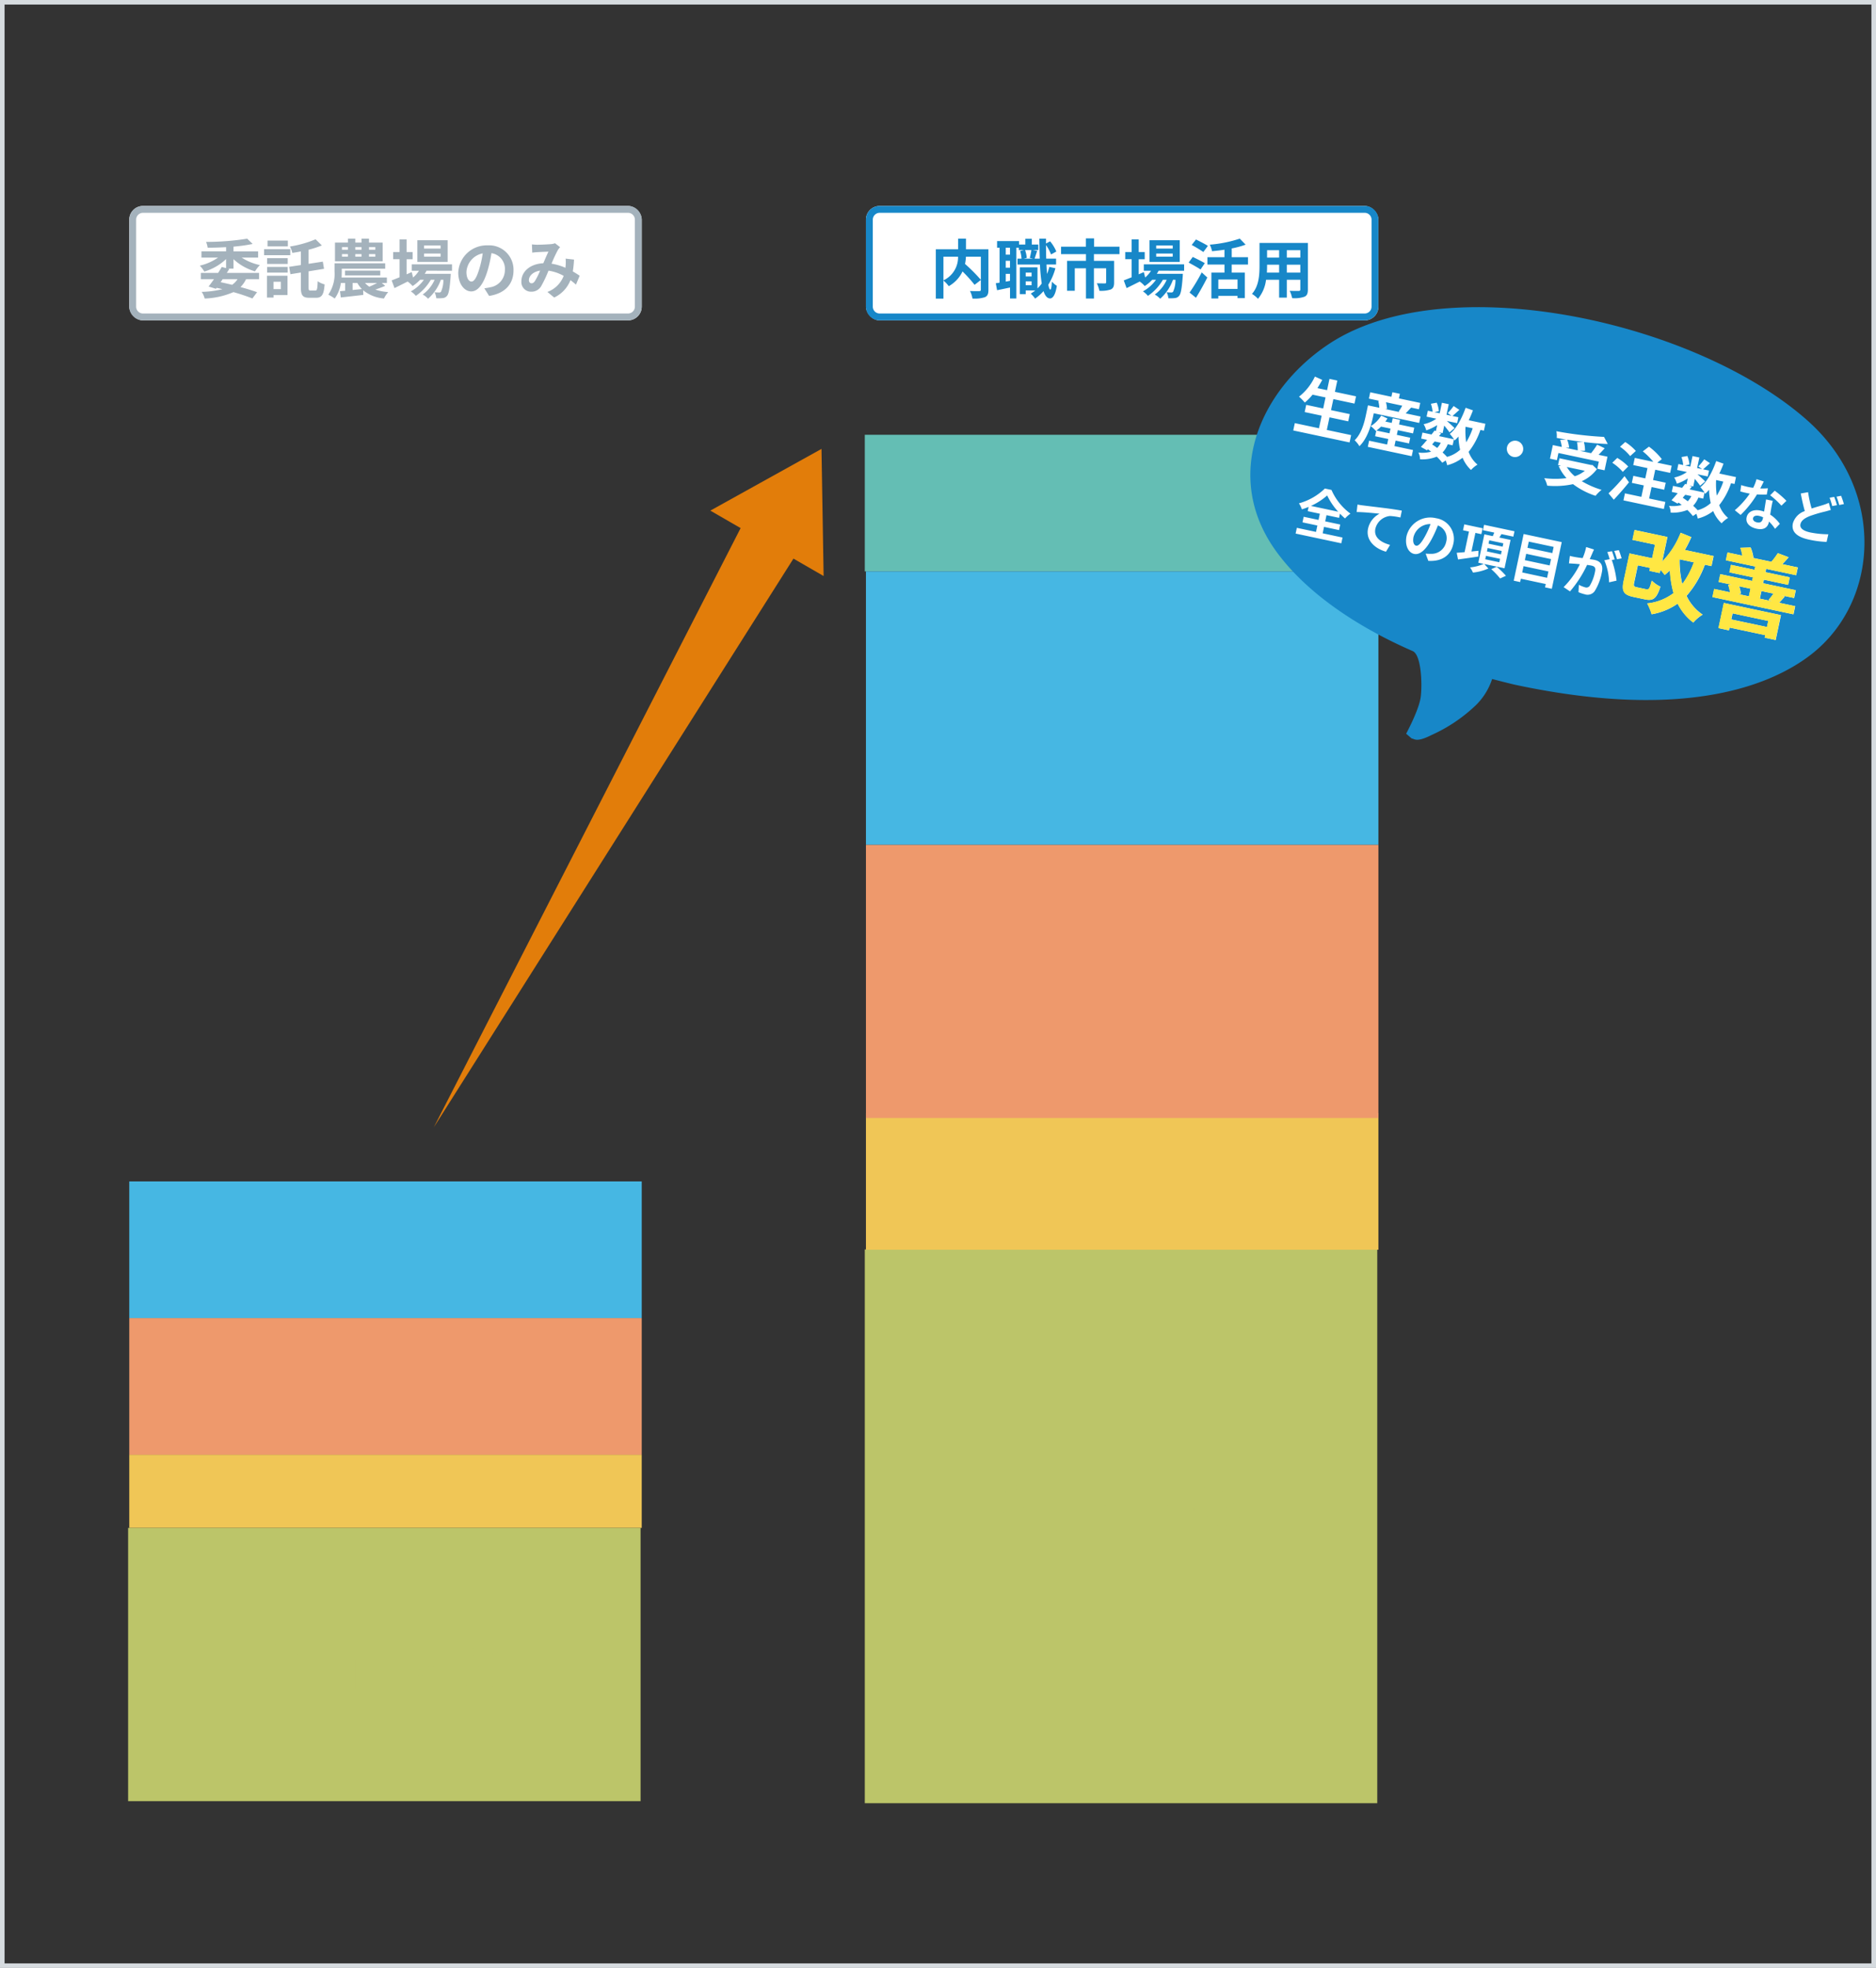
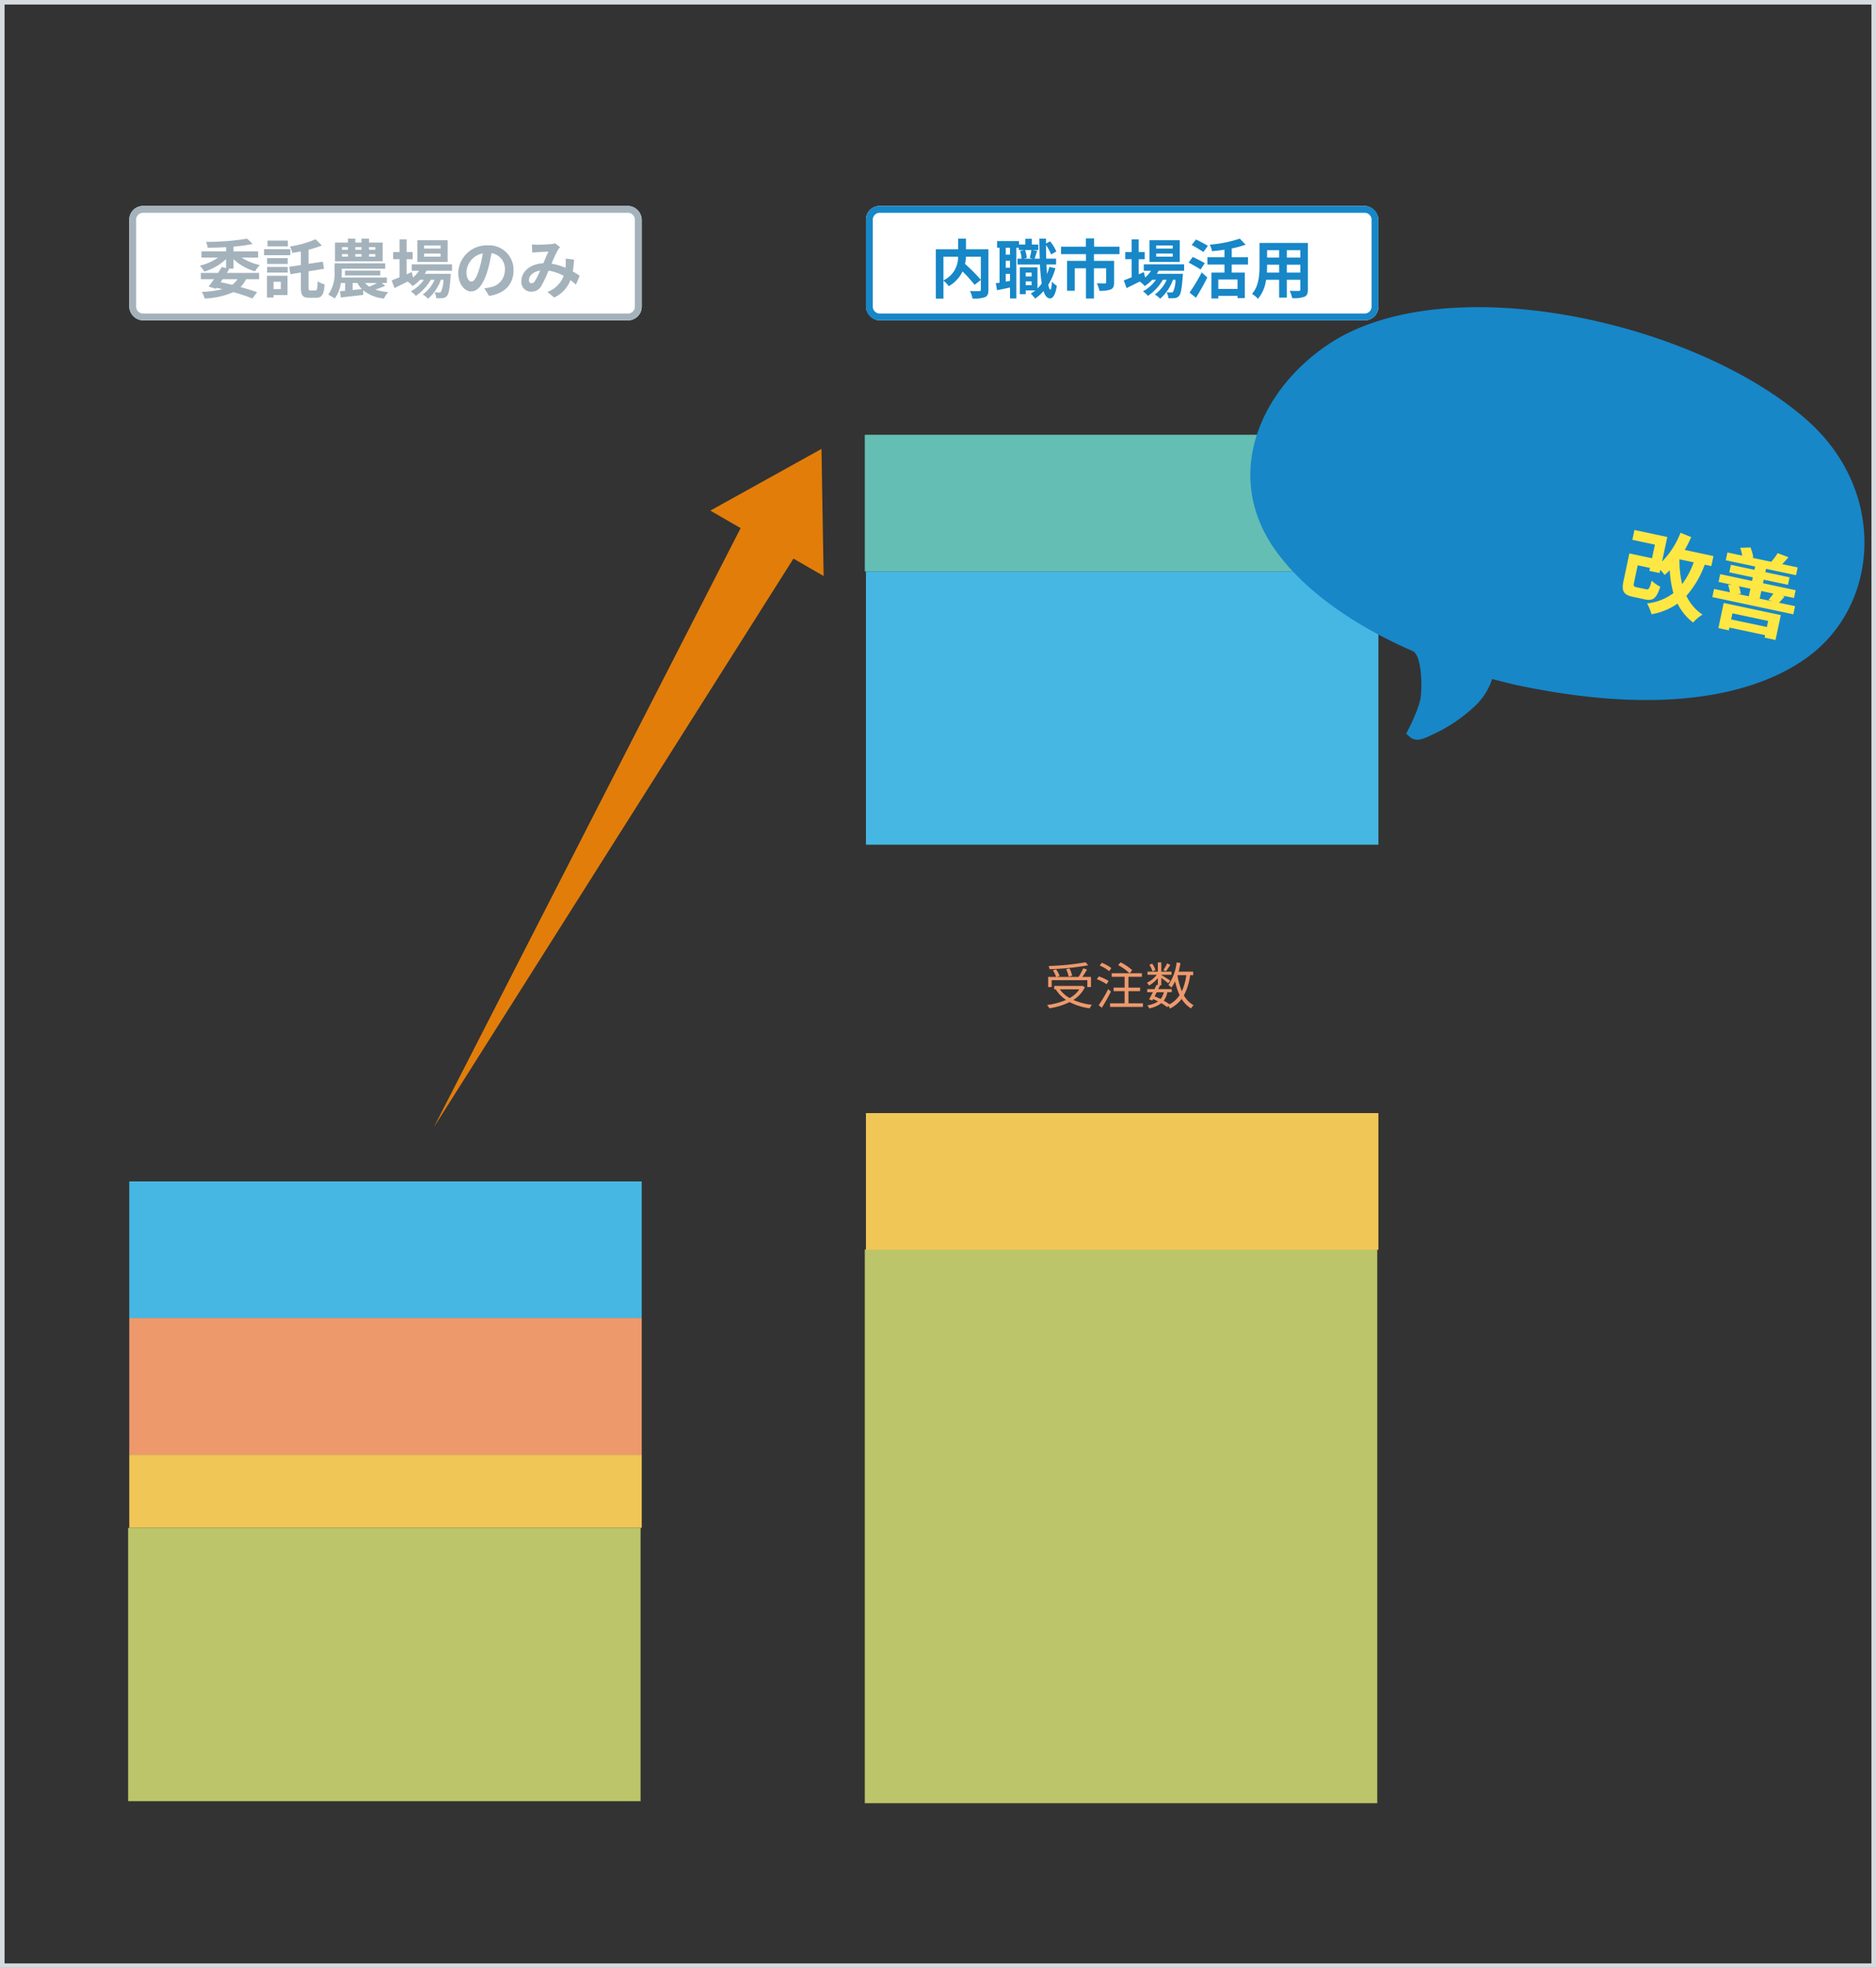
<svg xmlns="http://www.w3.org/2000/svg" width="410" height="430" viewBox="0 0 410 430">
  <rect x="0" y="0" width="410" height="430" fill="#333333" stroke="none" />
  <defs>
    <clipPath id="clip-path">
      <rect id="Rectangle_2289" data-name="Rectangle 2289" width="410" height="430" transform="translate(-11 86)" fill="none" stroke="#707070" stroke-width="1" />
    </clipPath>
  </defs>
  <g id="Mask_Group_1902" data-name="Mask Group 1902" transform="translate(11 -86)" clip-path="url(#clip-path)">
    <g id="Group_2166" data-name="Group 2166" transform="translate(-115 -9)">
      <path id="Rectangle_1892" data-name="Rectangle 1892" d="M1,1V429H409V1H1M0,0H410V430H0Z" transform="translate(104 95)" fill="#d6dbdf" />
      <rect id="Rectangle_1877" data-name="Rectangle 1877" width="112" height="15.994" transform="translate(132.251 412.852)" fill="#f0c656" />
      <rect id="Rectangle_1876" data-name="Rectangle 1876" width="112" height="59.711" transform="translate(132 428.846)" fill="#bcc569" />
      <rect id="Rectangle_1878" data-name="Rectangle 1878" width="112" height="29.856" transform="translate(132.251 382.996)" fill="#ee996c" />
      <rect id="Rectangle_1879" data-name="Rectangle 1879" width="112" height="29.856" transform="translate(132.251 353.14)" fill="#46b7e3" />
      <path id="Path_7795" data-name="Path 7795" d="M4.653-3.179C4.433-3.432,3.5-4.4,3.157-4.686v-.671H4.532v-.77H3.157V-7.986a9.12,9.12,0,0,0,1.4-.44l-.572-.616a16.108,16.108,0,0,1-3.476.88,3.079,3.079,0,0,1,.253.638C1.265-7.6,1.826-7.689,2.365-7.8v1.672H.572v.77H2.255A11.36,11.36,0,0,1,.363-1.914a3.784,3.784,0,0,1,.407.748,11.685,11.685,0,0,0,1.6-2.882V.814h.792V-3.894a12.6,12.6,0,0,1,1,1.364Zm.847.2v-.88H7.04v.88Zm0-2.277H7.04V-4.4H5.5Zm3.905,0V-4.4H7.821v-.858Zm0,2.277H7.821v-.88H9.405ZM7.821-.066V-.924H10.2v-.66H7.821v-.781h2.321V-5.874H7.821v-.737h2.541v-.671H7.821v-.8a21.2,21.2,0,0,0,2.519-.363l-.495-.616a37.146,37.146,0,0,1-5.335.539,2,2,0,0,1,.187.616c.737-.022,1.551-.055,2.343-.11v.737H4.312v.671H7.04v.737H4.774v3.509H7.04v.781H4.653v.66H7.04v.858H4.026V.616h6.545V-.066Zm8.25-4.7v1.749H13.5V-4.763Zm3.454,1.749H16.863V-4.763h2.662ZM16.863-.385V-2.266h2.662V-.385Zm-3.366,0V-2.266h2.574V-.385ZM12.716.847H13.5V.374h6.028V.847h.8V-5.511H12.716Zm6.061-8.789V-9.185h-.8v1.243H14.993V-9.185h-.8v1.243H11.66v.77h2.53V-5.94h.8V-7.172h2.981V-5.94h.8V-7.172H21.34v-.77ZM27.94-.3V-3.091h3.531v-.792H27.94v-2.4h3.938v-.8H27.94V-9.2H27.1v2.112H24.871a15.1,15.1,0,0,0,.616-1.76l-.825-.176a10.028,10.028,0,0,1-2.035,4.048,5.477,5.477,0,0,1,.748.484,9.87,9.87,0,0,0,1.144-1.793H27.1v2.4H23.837v.792H27.1V-.3H22.649V.5H32.4V-.3ZM39.765-1.485h2.629v-.66H39.765V-3.3H42.68v-.66H39.765v-.979h-.814v.979h-1.7a6.066,6.066,0,0,0,.363-.825l-.737-.176a5.783,5.783,0,0,1-1.408,2.288,4.491,4.491,0,0,1,.638.4A7.123,7.123,0,0,0,36.883-3.3h2.068v1.155H36.465v.66h2.486V-.1H35.53v.7h7.81V-.1H39.765Zm.627-6.028A12.779,12.779,0,0,1,39.8-6.072l.385.132H36.828l.495-.143a4.711,4.711,0,0,0-.6-1.43ZM40.5-5.94c.253-.407.55-.957.825-1.474l-.407-.1h1.914v-.7H38.907v-.99h-.8v.99H34.243v.7H36.52l-.561.154a6.052,6.052,0,0,1,.583,1.419H34.408v1.7a8.575,8.575,0,0,1-1,4.543,3.566,3.566,0,0,1,.627.517,9.729,9.729,0,0,0,1.155-5.06v-.979H43.4V-5.94Zm8.316-3.047A9.417,9.417,0,0,1,48-7.535l.55.264c.286-.363.66-.913.979-1.419ZM46.277-7.535a5.487,5.487,0,0,0-.715-1.408l-.616.253a5.623,5.623,0,0,1,.682,1.441ZM51.1-6.424h1.914a12.043,12.043,0,0,1-.968,3.509,15.134,15.134,0,0,1-.957-3.476Zm-3,3.729A3.529,3.529,0,0,1,47.4-1.221c-.429-.209-.869-.407-1.309-.583.143-.286.308-.583.462-.891Zm6.424-3.729v-.77h-3.19c.154-.605.3-1.243.407-1.892L50.9-9.207A10.809,10.809,0,0,1,49.1-4.279a4.21,4.21,0,0,1,.66.561,7.176,7.176,0,0,0,.8-1.375,14.9,14.9,0,0,0,.99,3.036,6.056,6.056,0,0,1-2.2,2,11.08,11.08,0,0,0-1.265-.8A4.514,4.514,0,0,0,48.873-2.7h.957v-.682H46.893c.132-.264.253-.528.374-.77l-.187-.044h.473V-5.83c.528.4,1.221.924,1.507,1.188l.451-.583c-.3-.22-1.485-.968-1.958-1.243v-.055h2.233v-.671H47.553V-9.207h-.759v2.013H44.539v.671h2.035a6,6,0,0,1-2.156,1.749,2.774,2.774,0,0,1,.451.616,7.148,7.148,0,0,0,1.925-1.617v1.518l-.286-.066c-.132.3-.286.616-.451.946H44.473V-2.7h1.243c-.3.572-.594,1.133-.836,1.551l.7.253L45.76-1.2c.363.154.726.33,1.078.506a5.59,5.59,0,0,1-2.343.858,1.681,1.681,0,0,1,.374.671A6.139,6.139,0,0,0,47.553-.308,10.806,10.806,0,0,1,48.84.561L49.093.3a3.518,3.518,0,0,1,.352.572A7.25,7.25,0,0,0,52-1.243,5.913,5.913,0,0,0,54.054.836a2.633,2.633,0,0,1,.561-.693,5.414,5.414,0,0,1-2.123-2.156,12.79,12.79,0,0,0,1.364-4.411Z" transform="translate(161.251 463.201)" fill="#bcc569" style="mix-blend-mode: multiply;isolation: isolate" />
-       <path id="Path_7794" data-name="Path 7794" d="M6.875-2.387V-.979H4.2V-2.387ZM7.623-.341V-3.025H3.476V.33H4.2V-.341ZM4.29-6.259a6.063,6.063,0,0,0-.517-1.155H7.205a10.264,10.264,0,0,1-.572,1.155Zm5.94-1.155v-.748H5.874V-9.2H5.049v1.034H.792v.748h2.1A8.257,8.257,0,0,1,3.41-6.259H1.254V.825h.77V-5.544H3.993C3.883-4.521,3.487-4.015,2.1-3.729a1.98,1.98,0,0,1,.4.572C4.1-3.542,4.6-4.224,4.73-5.544H6.039v1.1c0,.682.187.858.957.858H8.129c.583,0,.781-.22.858-1.1a1.63,1.63,0,0,1-.627-.253c-.033.649-.077.726-.319.726H7.084c-.275,0-.319-.022-.319-.242V-5.544h2.3V-.176c0,.176-.055.231-.242.231S7.964.077,7.249.044a2.832,2.832,0,0,1,.275.792A7.085,7.085,0,0,0,9.394.7c.352-.132.462-.4.462-.88V-6.259H7.535c.2-.33.418-.737.627-1.155Zm8.47,1.54H14.333V-7.953H18.7Zm.825-2.86H13.541v3.641h5.984Zm-4.5,5.588V-.539h-2.3V-3.146ZM11.946.847h.781V.253h2.3v.5h.8V-3.938H11.946ZM17.82-.539V-3.146h2.5V-.539Zm-.792-3.4V.847h.792V.253h2.5V.77h.8V-3.938Zm10.362-3.2H24.959c.011-.627.022-1.265.022-1.914h-.8c0,.649,0,1.287-.011,1.914h-1.54v.8h1.518c-.088,2.75-.418,5.181-1.782,6.622a2.518,2.518,0,0,1,.616.561c1.485-1.606,1.859-4.235,1.958-7.183H26.6c-.077,4.213-.176,5.709-.429,6.017a.319.319,0,0,1-.363.176c-.2,0-.671,0-1.177-.044a2.089,2.089,0,0,1,.242.825A6.958,6.958,0,0,0,26.158.627a.874.874,0,0,0,.726-.418c.341-.473.418-2.068.506-6.93ZM29.062-.913V-7.051H31.2V-.913Zm-.77-6.93V.671h.77v-.8H31.2V.594h.814V-7.843ZM38.918-.814V-7.128h3.949v-.836h-8.69v.836h3.85V-.814H33.6V0h9.812V-.814Z" transform="translate(166.251 424.846)" fill="#f0c656" style="mix-blend-mode: multiply;isolation: isolate" />
      <path id="Path_7793" data-name="Path 7793" d="M9-9.24a57.511,57.511,0,0,1-8.063.814,2.486,2.486,0,0,1,.187.693A57.812,57.812,0,0,0,9.57-8.58ZM6.072-6.3a6.61,6.61,0,0,0-.583-1.6l-.737.165A6.394,6.394,0,0,1,5.3-6.116ZM1.6-5.324H9.383v1.5h.8V-6.05H8.305c.33-.484.715-1.078,1.012-1.617L8.492-7.92A13.608,13.608,0,0,1,7.469-6.05H2.684l.649-.209A6.48,6.48,0,0,0,2.552-7.7l-.7.2A7.762,7.762,0,0,1,2.574-6.05H.825v2.222H1.6Zm6.028,2A5.992,5.992,0,0,1,5.533-1.43,6.46,6.46,0,0,1,3.377-3.322Zm.682-.792-.165.033h-6v.759h.473l-.11.044A7.781,7.781,0,0,0,4.73-1.012,15.207,15.207,0,0,1,.594.088a3.1,3.1,0,0,1,.484.726A14.789,14.789,0,0,0,5.511-.55,12.85,12.85,0,0,0,9.9.814,3.108,3.108,0,0,1,10.4.055a14.035,14.035,0,0,1-4.07-1.067A6.853,6.853,0,0,0,8.844-3.773Zm6.314-3.85a7.8,7.8,0,0,0-2.09-1.155l-.44.6a7.59,7.59,0,0,1,2.057,1.221Zm-.583,2.816A9.259,9.259,0,0,0,11.891-6.16l-.429.616a9.526,9.526,0,0,1,2.123,1.089Zm-.088,1.771A32.824,32.824,0,0,1,11.869.143l.682.55C13.2-.33,13.97-1.683,14.542-2.838Zm4.422,3.1V-2.937h2.541v-.77H18.37V-6.072h2.937v-.77H18.645l.55-.671a11.36,11.36,0,0,0-2.541-1.716l-.528.616A10.457,10.457,0,0,1,18.6-6.842H14.718v.77h2.816v2.365h-2.4v.77h2.4V-.275H14.355V.506h7.183V-.275Zm8.448-8.712A9.417,9.417,0,0,1,26-7.535l.55.264c.286-.363.66-.913.979-1.419ZM24.277-7.535a5.487,5.487,0,0,0-.715-1.408l-.616.253a5.623,5.623,0,0,1,.682,1.441ZM29.1-6.424h1.914a12.043,12.043,0,0,1-.968,3.509,15.134,15.134,0,0,1-.957-3.476Zm-3,3.729A3.529,3.529,0,0,1,25.4-1.221c-.429-.209-.869-.407-1.309-.583.143-.286.308-.583.462-.891Zm6.424-3.729v-.77h-3.19c.154-.605.3-1.243.407-1.892L28.9-9.207A10.809,10.809,0,0,1,27.1-4.279a4.21,4.21,0,0,1,.66.561,7.175,7.175,0,0,0,.8-1.375,14.9,14.9,0,0,0,.99,3.036,6.056,6.056,0,0,1-2.2,2,11.079,11.079,0,0,0-1.265-.8A4.514,4.514,0,0,0,26.873-2.7h.957v-.682H24.893c.132-.264.253-.528.374-.77l-.187-.044h.473V-5.83c.528.4,1.221.924,1.507,1.188l.451-.583c-.3-.22-1.485-.968-1.958-1.243v-.055h2.233v-.671H25.553V-9.207h-.759v2.013H22.539v.671h2.035a6,6,0,0,1-2.156,1.749,2.774,2.774,0,0,1,.451.616,7.148,7.148,0,0,0,1.925-1.617v1.518l-.286-.066c-.132.3-.286.616-.451.946H22.473V-2.7h1.243c-.3.572-.594,1.133-.836,1.551l.7.253L23.76-1.2c.363.154.726.33,1.078.506A5.59,5.59,0,0,1,22.5.165a1.681,1.681,0,0,1,.374.671A6.139,6.139,0,0,0,25.553-.308,10.806,10.806,0,0,1,26.84.561L27.093.3a3.518,3.518,0,0,1,.352.572A7.25,7.25,0,0,0,30-1.243,5.913,5.913,0,0,0,32.054.836a2.633,2.633,0,0,1,.561-.693,5.414,5.414,0,0,1-2.123-2.156,12.79,12.79,0,0,0,1.364-4.411Z" transform="translate(171.251 402.424)" fill="#ee996c" style="mix-blend-mode: multiply;isolation: isolate" />
      <path id="Path_7792" data-name="Path 7792" d="M3.52-6.71H1.705V-8.1H3.52Zm0,2.046H1.705v-1.4H3.52Zm0,2.079H1.705v-1.43H3.52Zm.748-6.193H.968v6.853h3.3Zm-2.717,7.1A4.865,4.865,0,0,1,.4.4a3.608,3.608,0,0,1,.649.462A6.836,6.836,0,0,0,2.321-1.507Zm1.419.275A8.6,8.6,0,0,1,3.751.033l.671-.352a7.84,7.84,0,0,0-.814-1.375Zm6.237-3.74A8.477,8.477,0,0,1,7.986-2.024,9.4,9.4,0,0,1,6.732-5.148ZM9.592-5.9l-.132.022H5.94V-7.9h4.323v-.759H5.192v3.982A9.314,9.314,0,0,1,4.114.429a2.539,2.539,0,0,1,.638.44C5.8-.671,5.94-2.992,5.94-4.675v-.473h.088A10.988,10.988,0,0,0,7.513-1.386,5.708,5.708,0,0,1,5.423.176,2.727,2.727,0,0,1,5.9.825,6.469,6.469,0,0,0,8-.748,6.249,6.249,0,0,0,10.076.858,2.783,2.783,0,0,1,10.615.2,5.6,5.6,0,0,1,8.481-1.364a10.007,10.007,0,0,0,1.6-4.4Zm6.457-.374H12.771v.726H20.3V-6.27h-3.41V-7.359h4.389v-.759H16.885V-9.2h-.836v1.078h-4.3v.759h4.3Zm4.928,3.707v-2.1H12.034v2.1h.792V-3.916h7.326v1.353ZM14.63-3.355c-.154,1.9-.594,2.97-3.113,3.509a2.015,2.015,0,0,1,.462.693c2.728-.671,3.3-1.969,3.487-4.2ZM18.645-.11c-.429,0-.506-.055-.506-.352v-2.9h-.814V-.451c0,.847.253,1.089,1.243,1.089h1.606c.858,0,1.078-.374,1.177-1.848a2.841,2.841,0,0,1-.748-.319C20.57-.3,20.5-.11,20.1-.11Zm8.173-8.877A9.417,9.417,0,0,1,26-7.535l.55.264c.286-.363.66-.913.979-1.419ZM24.277-7.535a5.487,5.487,0,0,0-.715-1.408l-.616.253a5.623,5.623,0,0,1,.682,1.441ZM29.1-6.424h1.914a12.043,12.043,0,0,1-.968,3.509,15.134,15.134,0,0,1-.957-3.476Zm-3,3.729A3.529,3.529,0,0,1,25.4-1.221c-.429-.209-.869-.407-1.309-.583.143-.286.308-.583.462-.891Zm6.424-3.729v-.77h-3.19c.154-.605.3-1.243.407-1.892L28.9-9.207A10.809,10.809,0,0,1,27.1-4.279a4.21,4.21,0,0,1,.66.561,7.175,7.175,0,0,0,.8-1.375,14.9,14.9,0,0,0,.99,3.036,6.056,6.056,0,0,1-2.2,2,11.079,11.079,0,0,0-1.265-.8A4.514,4.514,0,0,0,26.873-2.7h.957v-.682H24.893c.132-.264.253-.528.374-.77l-.187-.044h.473V-5.83c.528.4,1.221.924,1.507,1.188l.451-.583c-.3-.22-1.485-.968-1.958-1.243v-.055h2.233v-.671H25.553V-9.207h-.759v2.013H22.539v.671h2.035a6,6,0,0,1-2.156,1.749,2.774,2.774,0,0,1,.451.616,7.148,7.148,0,0,0,1.925-1.617v1.518l-.286-.066c-.132.3-.286.616-.451.946H22.473V-2.7h1.243c-.3.572-.594,1.133-.836,1.551l.7.253L23.76-1.2c.363.154.726.33,1.078.506A5.59,5.59,0,0,1,22.5.165a1.681,1.681,0,0,1,.374.671A6.139,6.139,0,0,0,25.553-.308,10.806,10.806,0,0,1,26.84.561L27.093.3a3.518,3.518,0,0,1,.352.572A7.25,7.25,0,0,0,30-1.243,5.913,5.913,0,0,0,32.054.836a2.633,2.633,0,0,1,.561-.693,5.414,5.414,0,0,1-2.123-2.156,12.79,12.79,0,0,0,1.364-4.411Z" transform="translate(171.251 373.641)" fill="#46b7e3" style="mix-blend-mode: multiply;isolation: isolate" />
      <rect id="Rectangle_1883" data-name="Rectangle 1883" width="112" height="121" transform="translate(293 368)" fill="#bcc569" />
      <rect id="Rectangle_1896" data-name="Rectangle 1896" width="112" height="29.856" transform="translate(293.251 338.212)" fill="#f0c656" />
      <rect id="Rectangle_1899" data-name="Rectangle 1899" width="112" height="29.856" transform="translate(293 190)" fill="#64beb4" />
-       <rect id="Rectangle_1897" data-name="Rectangle 1897" width="112" height="59.711" transform="translate(293.251 279.567)" fill="#ee996c" />
      <rect id="Rectangle_1898" data-name="Rectangle 1898" width="112" height="59.711" transform="translate(293.251 219.855)" fill="#46b7e3" />
      <path id="Path_7791" data-name="Path 7791" d="M4.653-3.179C4.433-3.432,3.5-4.4,3.157-4.686v-.671H4.532v-.77H3.157V-7.986a9.12,9.12,0,0,0,1.4-.44l-.572-.616a16.108,16.108,0,0,1-3.476.88,3.079,3.079,0,0,1,.253.638C1.265-7.6,1.826-7.689,2.365-7.8v1.672H.572v.77H2.255A11.36,11.36,0,0,1,.363-1.914a3.784,3.784,0,0,1,.407.748,11.685,11.685,0,0,0,1.6-2.882V.814h.792V-3.894a12.6,12.6,0,0,1,1,1.364Zm.847.2v-.88H7.04v.88Zm0-2.277H7.04V-4.4H5.5Zm3.905,0V-4.4H7.821v-.858Zm0,2.277H7.821v-.88H9.405ZM7.821-.066V-.924H10.2v-.66H7.821v-.781h2.321V-5.874H7.821v-.737h2.541v-.671H7.821v-.8a21.2,21.2,0,0,0,2.519-.363l-.495-.616a37.146,37.146,0,0,1-5.335.539,2,2,0,0,1,.187.616c.737-.022,1.551-.055,2.343-.11v.737H4.312v.671H7.04v.737H4.774v3.509H7.04v.781H4.653v.66H7.04v.858H4.026V.616h6.545V-.066Zm8.25-4.7v1.749H13.5V-4.763Zm3.454,1.749H16.863V-4.763h2.662ZM16.863-.385V-2.266h2.662V-.385Zm-3.366,0V-2.266h2.574V-.385ZM12.716.847H13.5V.374h6.028V.847h.8V-5.511H12.716Zm6.061-8.789V-9.185h-.8v1.243H14.993V-9.185h-.8v1.243H11.66v.77h2.53V-5.94h.8V-7.172h2.981V-5.94h.8V-7.172H21.34v-.77ZM27.94-.3V-3.091h3.531v-.792H27.94v-2.4h3.938v-.8H27.94V-9.2H27.1v2.112H24.871a15.1,15.1,0,0,0,.616-1.76l-.825-.176a10.028,10.028,0,0,1-2.035,4.048,5.477,5.477,0,0,1,.748.484,9.87,9.87,0,0,0,1.144-1.793H27.1v2.4H23.837v.792H27.1V-.3H22.649V.5H32.4V-.3ZM39.765-1.485h2.629v-.66H39.765V-3.3H42.68v-.66H39.765v-.979h-.814v.979h-1.7a6.066,6.066,0,0,0,.363-.825l-.737-.176a5.783,5.783,0,0,1-1.408,2.288,4.491,4.491,0,0,1,.638.4A7.123,7.123,0,0,0,36.883-3.3h2.068v1.155H36.465v.66h2.486V-.1H35.53v.7h7.81V-.1H39.765Zm.627-6.028A12.779,12.779,0,0,1,39.8-6.072l.385.132H36.828l.495-.143a4.711,4.711,0,0,0-.6-1.43ZM40.5-5.94c.253-.407.55-.957.825-1.474l-.407-.1h1.914v-.7H38.907v-.99h-.8v.99H34.243v.7H36.52l-.561.154a6.052,6.052,0,0,1,.583,1.419H34.408v1.7a8.575,8.575,0,0,1-1,4.543,3.566,3.566,0,0,1,.627.517,9.729,9.729,0,0,0,1.155-5.06v-.979H43.4V-5.94Zm8.316-3.047A9.417,9.417,0,0,1,48-7.535l.55.264c.286-.363.66-.913.979-1.419ZM46.277-7.535a5.487,5.487,0,0,0-.715-1.408l-.616.253a5.623,5.623,0,0,1,.682,1.441ZM51.1-6.424h1.914a12.043,12.043,0,0,1-.968,3.509,15.134,15.134,0,0,1-.957-3.476Zm-3,3.729A3.529,3.529,0,0,1,47.4-1.221c-.429-.209-.869-.407-1.309-.583.143-.286.308-.583.462-.891Zm6.424-3.729v-.77h-3.19c.154-.605.3-1.243.407-1.892L50.9-9.207A10.809,10.809,0,0,1,49.1-4.279a4.21,4.21,0,0,1,.66.561,7.176,7.176,0,0,0,.8-1.375,14.9,14.9,0,0,0,.99,3.036,6.056,6.056,0,0,1-2.2,2,11.08,11.08,0,0,0-1.265-.8A4.514,4.514,0,0,0,48.873-2.7h.957v-.682H46.893c.132-.264.253-.528.374-.77l-.187-.044h.473V-5.83c.528.4,1.221.924,1.507,1.188l.451-.583c-.3-.22-1.485-.968-1.958-1.243v-.055h2.233v-.671H47.553V-9.207h-.759v2.013H44.539v.671h2.035a6,6,0,0,1-2.156,1.749,2.774,2.774,0,0,1,.451.616,7.148,7.148,0,0,0,1.925-1.617v1.518l-.286-.066c-.132.3-.286.616-.451.946H44.473V-2.7h1.243c-.3.572-.594,1.133-.836,1.551l.7.253L45.76-1.2c.363.154.726.33,1.078.506a5.59,5.59,0,0,1-2.343.858,1.681,1.681,0,0,1,.374.671A6.139,6.139,0,0,0,47.553-.308,10.806,10.806,0,0,1,48.84.561L49.093.3a3.518,3.518,0,0,1,.352.572A7.25,7.25,0,0,0,52-1.243,5.913,5.913,0,0,0,54.054.836a2.633,2.633,0,0,1,.561-.693,5.414,5.414,0,0,1-2.123-2.156,12.79,12.79,0,0,0,1.364-4.411Z" transform="translate(322.251 428.563)" fill="#bcc569" style="mix-blend-mode: multiply;isolation: isolate" />
      <path id="Path_7787" data-name="Path 7787" d="M6.875-2.387V-.979H4.2V-2.387ZM7.623-.341V-3.025H3.476V.33H4.2V-.341ZM4.29-6.259a6.063,6.063,0,0,0-.517-1.155H7.205a10.264,10.264,0,0,1-.572,1.155Zm5.94-1.155v-.748H5.874V-9.2H5.049v1.034H.792v.748h2.1A8.257,8.257,0,0,1,3.41-6.259H1.254V.825h.77V-5.544H3.993C3.883-4.521,3.487-4.015,2.1-3.729a1.98,1.98,0,0,1,.4.572C4.1-3.542,4.6-4.224,4.73-5.544H6.039v1.1c0,.682.187.858.957.858H8.129c.583,0,.781-.22.858-1.1a1.63,1.63,0,0,1-.627-.253c-.033.649-.077.726-.319.726H7.084c-.275,0-.319-.022-.319-.242V-5.544h2.3V-.176c0,.176-.055.231-.242.231S7.964.077,7.249.044a2.832,2.832,0,0,1,.275.792A7.085,7.085,0,0,0,9.394.7c.352-.132.462-.4.462-.88V-6.259H7.535c.2-.33.418-.737.627-1.155Zm8.47,1.54H14.333V-7.953H18.7Zm.825-2.86H13.541v3.641h5.984Zm-4.5,5.588V-.539h-2.3V-3.146ZM11.946.847h.781V.253h2.3v.5h.8V-3.938H11.946ZM17.82-.539V-3.146h2.5V-.539Zm-.792-3.4V.847h.792V.253h2.5V.77h.8V-3.938Zm12.353.66h2.475v-.77H29.381v-2.1h-.814v2.1H26.1v.77h2.464V-.187H25.674v.77h6.611v-.77h-2.9ZM26.62-7.5c.2-.5.385-1,.528-1.5l-.836-.209a14.867,14.867,0,0,1-.583,1.7h-3v.781h2.64a9.445,9.445,0,0,1-2.9,3.586,3.453,3.453,0,0,1,.418.737,8.182,8.182,0,0,0,1.276-1.111v4.3h.8V-4.477A14.352,14.352,0,0,0,26.29-6.721h5.995V-7.5ZM43.4-7.513v-.726H39.237V-9.2H38.4v.957h-4.07v3.421A10.983,10.983,0,0,1,33.385.4a2.683,2.683,0,0,1,.649.462A12.063,12.063,0,0,0,35.1-4.818v-2.7ZM36.85-2.486v-.836h2.035v.836Zm0-2.2h2.035v.825H36.85Zm4.95,0v.825H39.666v-.825Zm0,2.2H39.666v-.836H41.8Zm1.672,1.331H39.666v-.781h2.882v-3.3H39.666v-.737H43.12v-.649H39.666v-.792h-.781v.792H35.717v.649h3.168v.737H36.124v3.3h2.761v.781H35.244v.693h3.641V.847h.781V-.462h3.806Z" transform="translate(327.251 209.851)" fill="#64beb4" style="mix-blend-mode: multiply;isolation: isolate" />
      <path id="Path_7790" data-name="Path 7790" d="M6.875-2.387V-.979H4.2V-2.387ZM7.623-.341V-3.025H3.476V.33H4.2V-.341ZM4.29-6.259a6.063,6.063,0,0,0-.517-1.155H7.205a10.264,10.264,0,0,1-.572,1.155Zm5.94-1.155v-.748H5.874V-9.2H5.049v1.034H.792v.748h2.1A8.257,8.257,0,0,1,3.41-6.259H1.254V.825h.77V-5.544H3.993C3.883-4.521,3.487-4.015,2.1-3.729a1.98,1.98,0,0,1,.4.572C4.1-3.542,4.6-4.224,4.73-5.544H6.039v1.1c0,.682.187.858.957.858H8.129c.583,0,.781-.22.858-1.1a1.63,1.63,0,0,1-.627-.253c-.033.649-.077.726-.319.726H7.084c-.275,0-.319-.022-.319-.242V-5.544h2.3V-.176c0,.176-.055.231-.242.231S7.964.077,7.249.044a2.832,2.832,0,0,1,.275.792A7.085,7.085,0,0,0,9.394.7c.352-.132.462-.4.462-.88V-6.259H7.535c.2-.33.418-.737.627-1.155Zm8.47,1.54H14.333V-7.953H18.7Zm.825-2.86H13.541v3.641h5.984Zm-4.5,5.588V-.539h-2.3V-3.146ZM11.946.847h.781V.253h2.3v.5h.8V-3.938H11.946ZM17.82-.539V-3.146h2.5V-.539Zm-.792-3.4V.847h.792V.253h2.5V.77h.8V-3.938Zm10.362-3.2H24.959c.011-.627.022-1.265.022-1.914h-.8c0,.649,0,1.287-.011,1.914h-1.54v.8h1.518c-.088,2.75-.418,5.181-1.782,6.622a2.518,2.518,0,0,1,.616.561c1.485-1.606,1.859-4.235,1.958-7.183H26.6c-.077,4.213-.176,5.709-.429,6.017a.319.319,0,0,1-.363.176c-.2,0-.671,0-1.177-.044a2.089,2.089,0,0,1,.242.825A6.958,6.958,0,0,0,26.158.627a.874.874,0,0,0,.726-.418c.341-.473.418-2.068.506-6.93ZM29.062-.913V-7.051H31.2V-.913Zm-.77-6.93V.671h.77v-.8H31.2V.594h.814V-7.843ZM38.918-.814V-7.128h3.949v-.836h-8.69v.836h3.85V-.814H33.6V0h9.812V-.814Z" transform="translate(327.251 358.641)" fill="#f0c656" style="mix-blend-mode: multiply;isolation: isolate" />
      <path id="Path_7789" data-name="Path 7789" d="M9-9.24a57.511,57.511,0,0,1-8.063.814,2.486,2.486,0,0,1,.187.693A57.812,57.812,0,0,0,9.57-8.58ZM6.072-6.3a6.61,6.61,0,0,0-.583-1.6l-.737.165A6.394,6.394,0,0,1,5.3-6.116ZM1.6-5.324H9.383v1.5h.8V-6.05H8.305c.33-.484.715-1.078,1.012-1.617L8.492-7.92A13.608,13.608,0,0,1,7.469-6.05H2.684l.649-.209A6.48,6.48,0,0,0,2.552-7.7l-.7.2A7.762,7.762,0,0,1,2.574-6.05H.825v2.222H1.6Zm6.028,2A5.992,5.992,0,0,1,5.533-1.43,6.46,6.46,0,0,1,3.377-3.322Zm.682-.792-.165.033h-6v.759h.473l-.11.044A7.781,7.781,0,0,0,4.73-1.012,15.207,15.207,0,0,1,.594.088a3.1,3.1,0,0,1,.484.726A14.789,14.789,0,0,0,5.511-.55,12.85,12.85,0,0,0,9.9.814,3.108,3.108,0,0,1,10.4.055a14.035,14.035,0,0,1-4.07-1.067A6.853,6.853,0,0,0,8.844-3.773Zm6.314-3.85a7.8,7.8,0,0,0-2.09-1.155l-.44.6a7.59,7.59,0,0,1,2.057,1.221Zm-.583,2.816A9.259,9.259,0,0,0,11.891-6.16l-.429.616a9.526,9.526,0,0,1,2.123,1.089Zm-.088,1.771A32.824,32.824,0,0,1,11.869.143l.682.55C13.2-.33,13.97-1.683,14.542-2.838Zm4.422,3.1V-2.937h2.541v-.77H18.37V-6.072h2.937v-.77H18.645l.55-.671a11.36,11.36,0,0,0-2.541-1.716l-.528.616A10.457,10.457,0,0,1,18.6-6.842H14.718v.77h2.816v2.365h-2.4v.77h2.4V-.275H14.355V.506h7.183V-.275Zm8.448-8.712A9.417,9.417,0,0,1,26-7.535l.55.264c.286-.363.66-.913.979-1.419ZM24.277-7.535a5.487,5.487,0,0,0-.715-1.408l-.616.253a5.623,5.623,0,0,1,.682,1.441ZM29.1-6.424h1.914a12.043,12.043,0,0,1-.968,3.509,15.134,15.134,0,0,1-.957-3.476Zm-3,3.729A3.529,3.529,0,0,1,25.4-1.221c-.429-.209-.869-.407-1.309-.583.143-.286.308-.583.462-.891Zm6.424-3.729v-.77h-3.19c.154-.605.3-1.243.407-1.892L28.9-9.207A10.809,10.809,0,0,1,27.1-4.279a4.21,4.21,0,0,1,.66.561,7.175,7.175,0,0,0,.8-1.375,14.9,14.9,0,0,0,.99,3.036,6.056,6.056,0,0,1-2.2,2,11.079,11.079,0,0,0-1.265-.8A4.514,4.514,0,0,0,26.873-2.7h.957v-.682H24.893c.132-.264.253-.528.374-.77l-.187-.044h.473V-5.83c.528.4,1.221.924,1.507,1.188l.451-.583c-.3-.22-1.485-.968-1.958-1.243v-.055h2.233v-.671H25.553V-9.207h-.759v2.013H22.539v.671h2.035a6,6,0,0,1-2.156,1.749,2.774,2.774,0,0,1,.451.616,7.148,7.148,0,0,0,1.925-1.617v1.518l-.286-.066c-.132.3-.286.616-.451.946H22.473V-2.7h1.243c-.3.572-.594,1.133-.836,1.551l.7.253L23.76-1.2c.363.154.726.33,1.078.506A5.59,5.59,0,0,1,22.5.165a1.681,1.681,0,0,1,.374.671A6.139,6.139,0,0,0,25.553-.308,10.806,10.806,0,0,1,26.84.561L27.093.3a3.518,3.518,0,0,1,.352.572A7.25,7.25,0,0,0,30-1.243,5.913,5.913,0,0,0,32.054.836a2.633,2.633,0,0,1,.561-.693,5.414,5.414,0,0,1-2.123-2.156,12.79,12.79,0,0,0,1.364-4.411Z" transform="translate(332.251 314.5)" fill="#ee996c" style="mix-blend-mode: multiply;isolation: isolate" />
      <path id="Path_7788" data-name="Path 7788" d="M3.52-6.71H1.705V-8.1H3.52Zm0,2.046H1.705v-1.4H3.52Zm0,2.079H1.705v-1.43H3.52Zm.748-6.193H.968v6.853h3.3Zm-2.717,7.1A4.865,4.865,0,0,1,.4.4a3.608,3.608,0,0,1,.649.462A6.836,6.836,0,0,0,2.321-1.507Zm1.419.275A8.6,8.6,0,0,1,3.751.033l.671-.352a7.84,7.84,0,0,0-.814-1.375Zm6.237-3.74A8.477,8.477,0,0,1,7.986-2.024,9.4,9.4,0,0,1,6.732-5.148ZM9.592-5.9l-.132.022H5.94V-7.9h4.323v-.759H5.192v3.982A9.314,9.314,0,0,1,4.114.429a2.539,2.539,0,0,1,.638.44C5.8-.671,5.94-2.992,5.94-4.675v-.473h.088A10.988,10.988,0,0,0,7.513-1.386,5.708,5.708,0,0,1,5.423.176,2.727,2.727,0,0,1,5.9.825,6.469,6.469,0,0,0,8-.748,6.249,6.249,0,0,0,10.076.858,2.783,2.783,0,0,1,10.615.2,5.6,5.6,0,0,1,8.481-1.364a10.007,10.007,0,0,0,1.6-4.4Zm6.457-.374H12.771v.726H20.3V-6.27h-3.41V-7.359h4.389v-.759H16.885V-9.2h-.836v1.078h-4.3v.759h4.3Zm4.928,3.707v-2.1H12.034v2.1h.792V-3.916h7.326v1.353ZM14.63-3.355c-.154,1.9-.594,2.97-3.113,3.509a2.015,2.015,0,0,1,.462.693c2.728-.671,3.3-1.969,3.487-4.2ZM18.645-.11c-.429,0-.506-.055-.506-.352v-2.9h-.814V-.451c0,.847.253,1.089,1.243,1.089h1.606c.858,0,1.078-.374,1.177-1.848a2.841,2.841,0,0,1-.748-.319C20.57-.3,20.5-.11,20.1-.11Zm8.173-8.877A9.417,9.417,0,0,1,26-7.535l.55.264c.286-.363.66-.913.979-1.419ZM24.277-7.535a5.487,5.487,0,0,0-.715-1.408l-.616.253a5.623,5.623,0,0,1,.682,1.441ZM29.1-6.424h1.914a12.043,12.043,0,0,1-.968,3.509,15.134,15.134,0,0,1-.957-3.476Zm-3,3.729A3.529,3.529,0,0,1,25.4-1.221c-.429-.209-.869-.407-1.309-.583.143-.286.308-.583.462-.891Zm6.424-3.729v-.77h-3.19c.154-.605.3-1.243.407-1.892L28.9-9.207A10.809,10.809,0,0,1,27.1-4.279a4.21,4.21,0,0,1,.66.561,7.175,7.175,0,0,0,.8-1.375,14.9,14.9,0,0,0,.99,3.036,6.056,6.056,0,0,1-2.2,2,11.079,11.079,0,0,0-1.265-.8A4.514,4.514,0,0,0,26.873-2.7h.957v-.682H24.893c.132-.264.253-.528.374-.77l-.187-.044h.473V-5.83c.528.4,1.221.924,1.507,1.188l.451-.583c-.3-.22-1.485-.968-1.958-1.243v-.055h2.233v-.671H25.553V-9.207h-.759v2.013H22.539v.671h2.035a6,6,0,0,1-2.156,1.749,2.774,2.774,0,0,1,.451.616,7.148,7.148,0,0,0,1.925-1.617v1.518l-.286-.066c-.132.3-.286.616-.451.946H22.473V-2.7h1.243c-.3.572-.594,1.133-.836,1.551l.7.253L23.76-1.2c.363.154.726.33,1.078.506A5.59,5.59,0,0,1,22.5.165a1.681,1.681,0,0,1,.374.671A6.139,6.139,0,0,0,25.553-.308,10.806,10.806,0,0,1,26.84.561L27.093.3a3.518,3.518,0,0,1,.352.572A7.25,7.25,0,0,0,30-1.243,5.913,5.913,0,0,0,32.054.836a2.633,2.633,0,0,1,.561-.693,5.414,5.414,0,0,1-2.123-2.156,12.79,12.79,0,0,0,1.364-4.411Z" transform="translate(332.251 253.851)" fill="#46b7e3" style="mix-blend-mode: multiply;isolation: isolate" />
      <rect id="Rectangle_1919" data-name="Rectangle 1919" width="112" height="25" rx="3" transform="translate(132.251 140)" fill="#fff" />
      <path id="Rectangle_1919_-_Outline" data-name="Rectangle 1919 - Outline" d="M3,1.5A1.5,1.5,0,0,0,1.5,3V22A1.5,1.5,0,0,0,3,23.5H109a1.5,1.5,0,0,0,1.5-1.5V3A1.5,1.5,0,0,0,109,1.5H3M3,0H109a3,3,0,0,1,3,3V22a3,3,0,0,1-3,3H3a3,3,0,0,1-3-3V3A3,3,0,0,1,3,0Z" transform="translate(132.251 140)" fill="#a4b2bc" />
      <rect id="Rectangle_1920" data-name="Rectangle 1920" width="112" height="25" rx="3" transform="translate(293.251 140)" fill="#fff" />
      <path id="Rectangle_1920_-_Outline" data-name="Rectangle 1920 - Outline" d="M3,1.5A1.5,1.5,0,0,0,1.5,3V22A1.5,1.5,0,0,0,3,23.5H109a1.5,1.5,0,0,0,1.5-1.5V3A1.5,1.5,0,0,0,109,1.5H3M3,0H109a3,3,0,0,1,3,3V22a3,3,0,0,1-3,3H3a3,3,0,0,1-3-3V3A3,3,0,0,1,3,0Z" transform="translate(293.251 140)" fill="#1787c8" />
      <path id="Path_7785" data-name="Path 7785" d="M-33.334-3a4.532,4.532,0,0,1-1.19,1.232c-.826-.2-1.666-.392-2.506-.574L-36.582-3Zm-.882-4.368a11.7,11.7,0,0,0,4.7,2.66,7.2,7.2,0,0,1,1.064-1.372,11.98,11.98,0,0,1-3.99-1.638h3.6V-9.072h-5.376v-1.036A35.473,35.473,0,0,0-30.03-10.7l-1.2-1.148a56.752,56.752,0,0,1-8.988.7,4.538,4.538,0,0,1,.35,1.274c1.288,0,2.66-.042,4.032-.126v.924h-5.39v1.358h3.64a11.676,11.676,0,0,1-4,1.764A6.738,6.738,0,0,1-40.6-4.662a11.672,11.672,0,0,0,4.76-2.73v1.974l-.938-.252c-.238.406-.518.854-.8,1.3h-3.78V-3h2.87c-.42.6-.826,1.162-1.176,1.61l1.61.49.154-.21q.651.147,1.26.294a21.187,21.187,0,0,1-4.536.588,4.6,4.6,0,0,1,.658,1.456,17.282,17.282,0,0,0,6.286-1.4,43.079,43.079,0,0,1,4.144,1.386l1.022-1.372C-30.03-.5-31.29-.9-32.69-1.274A6.248,6.248,0,0,0-31.472-3h2.842V-4.368h-7.056c.2-.294.378-.588.546-.868l-.266-.07h1.19Zm11.872-4.06h-4.438v1.26h4.438Zm.532,1.876h-5.726v1.316h5.726ZM-23.87-2.436v1.61h-1.6v-1.61Zm1.456-1.316h-4.494V1.022h1.442V.476h3.052Zm-4.452-.686h4.494V-5.684h-4.494Zm0-1.89h4.494V-7.6h-4.494Zm9.478,5.81c-.364,0-.42-.1-.42-.742V-4.718l3.374-.546L-14.7-6.832l-3.108.476v-3.08a21.339,21.339,0,0,0,2.9-.938l-1.372-1.344a24.2,24.2,0,0,1-5.6,1.582,5.832,5.832,0,0,1,.518,1.4c.6-.1,1.232-.2,1.862-.322V-6.09l-2.562.392.28,1.61,2.282-.364V-1.26c0,1.806.406,2.324,1.834,2.324h1.526c1.26,0,1.666-.756,1.834-2.926a4.757,4.757,0,0,1-1.512-.686c-.056,1.638-.14,2.03-.49,2.03ZM-3.22-9.436H-4.606V-10H-3.22Zm0,1.512H-4.606v-.56H-3.22Zm-7.294-.56h1.3v.56h-1.3Zm0-1.512h1.3v.56h-1.3Zm4.27,1.512v.56H-7.6v-.56Zm0-1.512v.56H-7.6V-10ZM-1.624-11H-4.606v-.854H-6.244V-11H-7.6v-.854h-1.61V-11H-12.04v4.1H-1.624ZM-2.842-2.17a18.645,18.645,0,0,1-1.694.812,4.775,4.775,0,0,1-.938-.812Zm-5.348,0h1.036A6.34,6.34,0,0,0-6.16-.84l-2.03.2Zm6.384,0H-.7V-3.36h-9.9c.028-.462.042-.9.042-1.288v-.644h9.492V-6.468H-12.138v1.792A8.072,8.072,0,0,1-13.5.392a8.244,8.244,0,0,1,1.4.84,7.478,7.478,0,0,0,1.344-3.4h.938V-.476l-1.134.1.182,1.372C-9.394.84-7.574.644-5.852.434L-5.88-.574A8.231,8.231,0,0,0-1.33,1.218a6.388,6.388,0,0,1,.924-1.4A11.149,11.149,0,0,1-3.22-.728c.672-.224,1.428-.5,2.156-.812Zm-.336-1.652v-1.05H-9.856v1.05ZM11.046-9.688H7.434v-.672h3.612Zm0,1.764H7.434V-8.6h3.612Zm1.54-3.584H5.964v4.732h6.622Zm.952,6.664v-1.4H4.732v1.4H6.314A6.819,6.819,0,0,1,5.026-3.36L4.732-4.55l-1.12.49v-3.3H4.928V-8.932H3.612V-11.69H2.072v2.758H.672v1.568h1.4v3.948c-.658.266-1.246.5-1.722.686L.966-1.05c.854-.42,1.862-.924,2.87-1.428a5.767,5.767,0,0,1,1.092.98A8.7,8.7,0,0,0,6.566-2.87h.826A8.445,8.445,0,0,1,4.536-.336a4.918,4.918,0,0,1,1.092.98A10.683,10.683,0,0,0,8.9-2.87H9.73A7.7,7.7,0,0,1,7.126.35,4.587,4.587,0,0,1,8.3,1.274,9.976,9.976,0,0,0,11.1-2.87h.546A6.1,6.1,0,0,1,11.13-.252a.479.479,0,0,1-.42.154c-.182,0-.546,0-.994-.042a3.32,3.32,0,0,1,.378,1.3,8.8,8.8,0,0,0,1.414-.028,1.305,1.305,0,0,0,.924-.476c.378-.406.6-1.526.8-4.256.014-.2.028-.574.028-.574H7.574c.14-.224.28-.448.392-.672Zm13.44-.084a5.331,5.331,0,0,0-5.656-5.46A6.22,6.22,0,0,0,14.9-4.4c0,2.366,1.288,4.074,2.842,4.074,1.526,0,2.73-1.736,3.57-4.564a28.313,28.313,0,0,0,.84-3.794,3.461,3.461,0,0,1,2.94,3.7A3.8,3.8,0,0,1,21.9-1.232a10.768,10.768,0,0,1-1.3.224L21.644.658C25.172.112,26.978-1.974,26.978-4.928Zm-10.29.35a4.407,4.407,0,0,1,3.556-4.06A21.014,21.014,0,0,1,19.5-5.25c-.574,1.89-1.12,2.772-1.708,2.772C17.248-2.478,16.688-3.164,16.688-4.578ZM31-10.6l.07,1.806c.364-.056.854-.1,1.134-.112.644-.042,1.848-.084,2.408-.112-.322.658-.728,1.61-1.12,2.534C30.674-6.356,28.7-4.7,28.7-2.534A2.1,2.1,0,0,0,30.856-.266,2.44,2.44,0,0,0,33.04-1.5a27.519,27.519,0,0,0,1.582-3.36A9.707,9.707,0,0,1,37.94-3.724,6.031,6.031,0,0,1,34.384-.21l1.484,1.218a7,7,0,0,0,3.556-3.794,14.6,14.6,0,0,1,1.2.98l.812-1.946c-.406-.28-.91-.6-1.5-.938a22.736,22.736,0,0,0,.266-2.59l-1.834-.21a9.221,9.221,0,0,1,0,1.526c-.014.154-.028.308-.042.476a12.6,12.6,0,0,0-3.038-.9,29.83,29.83,0,0,1,1.4-3.01,3.375,3.375,0,0,1,.476-.588l-1.12-.868a3.008,3.008,0,0,1-.952.2c-.658.056-2.142.126-2.94.126C31.85-10.528,31.374-10.556,31-10.6Zm-.658,7.8c0-.882.882-1.834,2.45-2.072A15.679,15.679,0,0,1,31.654-2.59c-.252.35-.448.49-.728.49C30.6-2.1,30.338-2.338,30.338-2.8Z" transform="translate(189.251 159)" fill="#a4b2bc" />
      <path id="Path_7786" data-name="Path 7786" d="M-30.884-7.91v5.054a36.545,36.545,0,0,0-3.458-3.472,10.61,10.61,0,0,0,.2-1.582Zm-8.176,0h3.192A5.546,5.546,0,0,1-39.06-2.744Zm9.828-1.624h-4.9v-2.324h-1.722v2.324h-4.872V1.246h1.666V-2.7A6.775,6.775,0,0,1-37.9-1.47a7.267,7.267,0,0,0,3.01-3.22,29.28,29.28,0,0,1,2.632,2.926l1.372-1.064v2.1c0,.252-.084.322-.35.336s-1.2.014-2.03-.028a5.46,5.46,0,0,1,.546,1.652A7.226,7.226,0,0,0-30,.938c.588-.266.77-.728.77-1.624Zm8.148,7.854v-.84H-19.8v.84ZM-19.8-4.438v.84h-1.288v-.84Zm-.042-4.914A14.255,14.255,0,0,1-20.2-7.644l.714.154h-2l.63-.154a6.239,6.239,0,0,0-.364-1.708Zm-4.676.994h-.924V-9.87h.924Zm-.924,5.894V-4.158h.924v1.526Zm.924-3.038h-.924V-7.014h.924Zm8.6-.182a13.214,13.214,0,0,1-.5,1.54q-.084-.945-.126-2.058h2.1V-7.49H-16.6c-.028-.938-.042-1.918-.042-2.954A9.6,9.6,0,0,1-15.54-8.4l1.148-.644A8.808,8.808,0,0,0-15.75-11.27l-.9.476v-1.05H-18.1c.014,1.554.042,3.024.084,4.354h-1.12c.154-.448.35-1.078.56-1.68l-.952-.182h1.2V-10.57h-1.428v-1.26h-1.414v1.26H-22.54v-.756h-4.8V-9.87h.546v7.63c-.294.056-.574.1-.826.126l.28,1.526c.84-.168,1.834-.378,2.828-.588V1.218h1.386V-9.87h.532v.518h1.106l-.812.2a7.52,7.52,0,0,1,.308,1.666h-.882V-6.2h4.914a37.061,37.061,0,0,0,.378,4.144A7.645,7.645,0,0,1-18.508-.98V-5.586h-3.85V.266h1.274V-.546h2.1a8.429,8.429,0,0,1-.994.7,7.482,7.482,0,0,1,.952,1.092A9.672,9.672,0,0,0-17.192-.392c.336,1.022.8,1.582,1.428,1.6.476,0,1.134-.49,1.484-2.758a4.87,4.87,0,0,1-1.078-.924c-.056,1.106-.168,1.75-.336,1.75s-.322-.392-.448-1.064a13.762,13.762,0,0,0,1.554-3.6ZM-.588-8.47v-1.624H-6.146v-1.82H-7.924v1.82h-5.432V-8.47H-7.91V-7h-4.13V-.462h1.68V-5.376h2.45V1.232h1.736V-5.376H-3.5V-2.3c0,.154-.07.224-.294.224s-1.05,0-1.75-.028a5.976,5.976,0,0,1,.56,1.638,6.676,6.676,0,0,0,2.478-.28c.574-.252.742-.728.742-1.526V-7h-4.41V-8.47ZM11.046-9.688H7.434v-.672h3.612Zm0,1.764H7.434V-8.6h3.612Zm1.54-3.584H5.964v4.732h6.622Zm.952,6.664v-1.4H4.732v1.4H6.314A6.819,6.819,0,0,1,5.026-3.36L4.732-4.55l-1.12.49v-3.3H4.928V-8.932H3.612V-11.69H2.072v2.758H.672v1.568h1.4v3.948c-.658.266-1.246.5-1.722.686L.966-1.05c.854-.42,1.862-.924,2.87-1.428a5.767,5.767,0,0,1,1.092.98A8.7,8.7,0,0,0,6.566-2.87h.826A8.445,8.445,0,0,1,4.536-.336a4.918,4.918,0,0,1,1.092.98A10.683,10.683,0,0,0,8.9-2.87H9.73A7.7,7.7,0,0,1,7.126.35,4.587,4.587,0,0,1,8.3,1.274,9.976,9.976,0,0,0,11.1-2.87h.546A6.1,6.1,0,0,1,11.13-.252a.479.479,0,0,1-.42.154c-.182,0-.546,0-.994-.042a3.32,3.32,0,0,1,.378,1.3,8.8,8.8,0,0,0,1.414-.028,1.305,1.305,0,0,0,.924-.476c.378-.406.6-1.526.8-4.256.014-.2.028-.574.028-.574H7.574c.14-.224.28-.448.392-.672Zm5.194-5.432c-.6-.392-1.82-1.008-2.6-1.4l-.938,1.2a28.972,28.972,0,0,1,2.548,1.54ZM18.06-6.5c-.616-.378-1.862-.98-2.632-1.358l-.9,1.232c.826.448,2.03,1.106,2.6,1.512Zm-1.932,7.56c.854-1.358,1.736-2.954,2.478-4.424L17.388-4.48a41.377,41.377,0,0,1-2.66,4.41ZM25.214-.868h-4.2V-2.926h4.2ZM27.5-6.2V-7.8H23.94V-9.716a19.1,19.1,0,0,0,3.038-.826L25.7-11.858a27.679,27.679,0,0,1-6.552,1.316,5.947,5.947,0,0,1,.49,1.428c.868-.084,1.806-.182,2.716-.322V-7.8H18.634v1.6h3.724v1.764H19.5V1.218h1.512V.644h4.2v.5H26.8V-4.438H23.94V-6.2ZM35.98-4.438V-6.16h2.954v1.722Zm-4.354,0c.028-.518.042-1.022.042-1.47V-6.16H34.3v1.722Zm2.674-4.9v1.624H31.668V-9.338Zm4.634,1.624H35.98V-9.338h2.954Zm1.652-3.206H30.016v5c0,1.96-.126,4.452-1.652,6.132A6.15,6.15,0,0,1,29.68,1.288,8.017,8.017,0,0,0,31.444-2.87H34.3V1.036h1.68V-2.87h2.954v2.1c0,.252-.1.336-.364.336s-1.176.014-1.96-.028a6.294,6.294,0,0,1,.532,1.6A6.5,6.5,0,0,0,39.83.84c.56-.252.756-.7.756-1.6Z" transform="translate(349.251 159)" fill="#1787c8" />
      <path id="Union_22" data-name="Union 22" d="M-3889.4-6858.219l5.917-4.792-87.849-117.922,98.211,109.531,5.938-4.808,3.882,27.51Z" transform="translate(5292.865 -5867.97) rotate(-111)" fill="#e27d0a" />
      <path id="Path_3677" data-name="Path 3677" d="M18.511,18.257c16.953,5.968,31.953,25.8,40.952,47.778,6.363,15.541,9.726,32.157,8.659,45.709-1.83,23.241-22.577,36.83-41.17,31.238C18.658,140.487.4,131.724-16.43,95.512c-.651-1.455-2-4.731-2-4.731a14.119,14.119,0,0,1-7.248.51,34.185,34.185,0,0,1-10.481-3.716c-3.426-1.68-2.874-2.5-3.223-3.006l.108-1.6s5.881-.876,8.373-2.312,7.374-5.425,6.9-7.4c-3.027-12.638-3.824-25.819-.672-36.515,5.8-19.7,26.005-24.534,43.186-18.486" transform="matrix(0.602, -0.799, 0.799, 0.602, 368.665, 173.987)" fill="#1787c8" />
-       <path id="Path_7796" data-name="Path 7796" d="M-53.1-.812V-3.626h4.186v-1.61H-53.1V-7.7h4.718V-9.324H-53.1v-2.52h-1.75v2.52H-57.01c.238-.644.462-1.3.658-1.974l-1.722-.378a12.045,12.045,0,0,1-2.478,5.012,13.239,13.239,0,0,1,1.5.994,11.539,11.539,0,0,0,1.3-2.03h2.9v2.464h-3.794v1.61h3.794V-.812h-5.4V.826h12.586V-.812Zm10.64-2.128a8.23,8.23,0,0,0,.8-1.05h2.114v1.05Zm4.55,1.274h3V-2.94h-3V-3.99h3.4V-5.264h-3.4V-6.3h-1.638v1.036h-1.414c.112-.252.224-.5.308-.756l-1.47-.336a6.589,6.589,0,0,1-1.764,2.73,7.322,7.322,0,0,1,1.316.8l.084-.084v1.246h2.94V-.434H-43.57V.938h9.814V-.434h-4.158Zm-.168-7.756a11.915,11.915,0,0,1-.5,1.414l.252.07h-3.29l.42-.112a6.259,6.259,0,0,0-.518-1.372Zm1.092,1.484c.266-.42.574-.952.9-1.484h1.736v-1.414h-4.774v-1.022H-40.8v1.022H-45.53v1.414h2.422l-.308.084a7.158,7.158,0,0,1,.532,1.4h-2.534v2.254c0,1.666-.112,4.1-1.26,5.81a6.606,6.606,0,0,1,1.288,1.05c1.316-1.918,1.568-4.886,1.568-6.846v-.84h10.15V-7.938ZM-25.5-3.248V-4.592c.084.084.14.154.2.21a8.88,8.88,0,0,0,.644-1.008A14.821,14.821,0,0,0-23.7-2.632,6.877,6.877,0,0,1-26.168-.518,13.039,13.039,0,0,0-27.33-1.26a5.658,5.658,0,0,0,.742-1.988Zm-4.018,0h1.358a4.257,4.257,0,0,1-.532,1.274c-.406-.2-.812-.364-1.232-.532Zm7.532-4.55a14.98,14.98,0,0,1-.756,3.29,17.665,17.665,0,0,1-.854-3.29Zm2.506,0v-1.54H-23.2c.182-.742.336-1.512.448-2.3l-1.68-.224c-.336,2.492-1.008,4.872-2.2,6.3a9.707,9.707,0,0,1,1.134.966h-3.332l.336-.672-.6-.126h.9V-7.084c.546.434,1.134.924,1.442,1.218l.882-1.148c-.308-.21-1.3-.8-1.974-1.176h2.3V-9.506h-1.33c.336-.434.77-1.022,1.2-1.624l-1.4-.56a13.523,13.523,0,0,1-.938,1.778l.924.406H-28.2v-2.352h-1.526v2.352H-30.9L-30-9.9a5.965,5.965,0,0,0-.84-1.736l-1.2.5a7.458,7.458,0,0,1,.728,1.624h-1.064V-8.19H-30.2a7.437,7.437,0,0,1-2.464,1.75,5.037,5.037,0,0,1,.84,1.2,10.09,10.09,0,0,0,2.1-1.624v1.344l-.308-.07c-.14.308-.308.644-.476.994h-2.03v1.344h1.33c-.35.672-.7,1.3-1.008,1.792l1.456.448.154-.266a8.073,8.073,0,0,1,.784.378,7.357,7.357,0,0,1-2.66.756,3.677,3.677,0,0,1,.658,1.372A8.589,8.589,0,0,0-28.38-.1,13.267,13.267,0,0,1-26.924.952l.63-.644a6.322,6.322,0,0,1,.532.952,9.093,9.093,0,0,0,2.954-2.3A7.6,7.6,0,0,0-20.456,1.19,6.429,6.429,0,0,1-19.308-.252a6.571,6.571,0,0,1-2.478-2.324A15.753,15.753,0,0,0-20.26-7.8ZM-12-7.112A1.8,1.8,0,0,0-13.792-5.32,1.8,1.8,0,0,0-12-3.528,1.8,1.8,0,0,0-10.208-5.32,1.8,1.8,0,0,0-12-7.112ZM.936-9.59a8.41,8.41,0,0,1,.532,1.736H-1.206l.728-.21a7.951,7.951,0,0,0-.784-1.6c1.19-.056,2.408-.14,3.584-.252ZM-2.536-6.412h9.03v1.6H8.118V-7.854H6.13c.322-.518.686-1.092,1.008-1.68L5.36-9.954a15.88,15.88,0,0,1-.91,2.1H2.014L3.05-8.106a7.335,7.335,0,0,0-.63-1.806c1.862-.168,3.668-.392,5.18-.672L6.48-11.928a78.371,78.371,0,0,1-10.444.952,5.268,5.268,0,0,1,.378,1.414C-2.914-9.576-2.2-9.6-1.5-9.646l-1.246.35a8.727,8.727,0,0,1,.658,1.442h-2v3.038h1.554Zm6.454,2.6a6.932,6.932,0,0,1-1.9,1.624A8.147,8.147,0,0,1-.114-3.808ZM5.3-5.4,5-5.334h-7.07v1.526h.658l-.462.2a9.419,9.419,0,0,0,2.212,2.2A19.55,19.55,0,0,1-4.426-.392a5.732,5.732,0,0,1,.98,1.47A18.351,18.351,0,0,0,2-.42,16.889,16.889,0,0,0,7.348,1.05,8.049,8.049,0,0,1,8.37-.5a19.085,19.085,0,0,1-4.634-.952A8.225,8.225,0,0,0,6.424-4.718Zm8.624-4.97A10.93,10.93,0,0,0,11.254-11.8l-.91,1.246a10.571,10.571,0,0,1,2.6,1.54ZM13-6.706a11.267,11.267,0,0,0-2.73-1.33L9.42-6.776a10.763,10.763,0,0,1,2.66,1.47Zm-.35,2.226A37.292,37.292,0,0,1,10.008-.07l1.414,1.12c.84-1.358,1.722-2.954,2.464-4.41ZM18.926-.812V-3.374h2.828V-4.942H18.926v-2.3h3.332v-1.6h-3.22L19.85-9.8a14.031,14.031,0,0,0-3.318-2.086L15.426-10.6a14.979,14.979,0,0,1,2.73,1.764H14.012v1.6H17.19v2.3H14.516v1.568H17.19V-.812H13.522V.756h9.03V-.812ZM30.5-3.248V-4.592c.084.084.14.154.2.21a8.88,8.88,0,0,0,.644-1.008A14.821,14.821,0,0,0,32.3-2.632,6.877,6.877,0,0,1,29.832-.518,13.039,13.039,0,0,0,28.67-1.26a5.658,5.658,0,0,0,.742-1.988Zm-4.018,0h1.358a4.257,4.257,0,0,1-.532,1.274c-.406-.2-.812-.364-1.232-.532ZM34.018-7.8a14.98,14.98,0,0,1-.756,3.29,17.665,17.665,0,0,1-.854-3.29Zm2.506,0v-1.54H32.8c.182-.742.336-1.512.448-2.3l-1.68-.224c-.336,2.492-1.008,4.872-2.2,6.3a9.707,9.707,0,0,1,1.134.966H27.172l.336-.672-.6-.126h.9V-7.084c.546.434,1.134.924,1.442,1.218l.882-1.148c-.308-.21-1.3-.8-1.974-1.176h2.3V-9.506h-1.33c.336-.434.77-1.022,1.2-1.624l-1.4-.56a13.523,13.523,0,0,1-.938,1.778l.924.406H27.8v-2.352H26.276v2.352H25.1L26-9.9a5.965,5.965,0,0,0-.84-1.736l-1.2.5a7.458,7.458,0,0,1,.728,1.624H23.616V-8.19H25.8a7.437,7.437,0,0,1-2.464,1.75,5.037,5.037,0,0,1,.84,1.2,10.09,10.09,0,0,0,2.1-1.624v1.344l-.308-.07c-.14.308-.308.644-.476.994h-2.03v1.344h1.33c-.35.672-.7,1.3-1.008,1.792l1.456.448.154-.266a8.073,8.073,0,0,1,.784.378,7.357,7.357,0,0,1-2.66.756,3.677,3.677,0,0,1,.658,1.372A8.589,8.589,0,0,0,27.62-.1,13.267,13.267,0,0,1,29.076.952l.63-.644a6.322,6.322,0,0,1,.532.952,9.093,9.093,0,0,0,2.954-2.3A7.6,7.6,0,0,0,35.544,1.19,6.429,6.429,0,0,1,36.692-.252a6.571,6.571,0,0,1-2.478-2.324A15.753,15.753,0,0,0,35.74-7.8Zm6.14-1.862-1.656-.168a10.091,10.091,0,0,1-.324,2c-.372.036-.732.048-1.092.048A15.16,15.16,0,0,1,38-7.86L38.1-6.468c.516.036,1.008.048,1.5.048.2,0,.408,0,.624-.012A18.906,18.906,0,0,1,37.78-2.2l1.452.744A22.111,22.111,0,0,0,41.8-6.588a20.818,20.818,0,0,0,2.1-.42L43.852-8.4a14.711,14.711,0,0,1-1.62.384C42.412-8.664,42.568-9.276,42.664-9.66Zm-.624,8.3c0-.42.444-.732,1.14-.732a4.311,4.311,0,0,1,.972.12v.24c0,.66-.252,1.116-1.08,1.116C42.412-.612,42.04-.912,42.04-1.356Zm3.432-4.572h-1.5c.024.732.084,1.8.132,2.688-.276-.024-.54-.048-.828-.048-1.668,0-2.652.9-2.652,2.076,0,1.32,1.176,1.98,2.664,1.98,1.7,0,2.316-.864,2.316-1.98v-.12a10.173,10.173,0,0,1,1.62,1.284l.8-1.284a7.847,7.847,0,0,0-2.484-1.536c-.024-.6-.06-1.176-.072-1.524C45.46-4.92,45.436-5.424,45.472-5.928Zm2.064.636.852-1.26a20.67,20.67,0,0,0-2.964-1.632L44.656-7A17.319,17.319,0,0,1,47.536-5.292Zm5.088-4.092-1.512.612c.54,1.26,1.116,2.556,1.668,3.576A4.016,4.016,0,0,0,50.788-2.04c0,2.076,1.812,2.748,4.2,2.748A22.136,22.136,0,0,0,58.84.4l.024-1.716a20.231,20.231,0,0,1-3.912.432c-1.668,0-2.508-.456-2.508-1.32,0-.84.672-1.524,1.668-2.184A29.011,29.011,0,0,1,57.088-6c.432-.216.816-.42,1.2-.636l-.756-1.416a9.021,9.021,0,0,1-1.116.72c-.564.324-1.416.756-2.292,1.272A26.634,26.634,0,0,1,52.624-9.384Zm5.8-.18-.948.384a14.362,14.362,0,0,1,.936,1.668l.972-.408A17.718,17.718,0,0,0,58.42-9.564Zm1.428-.552-.948.4a14.158,14.158,0,0,1,.96,1.656l.96-.408A18.9,18.9,0,0,0,59.848-10.116Zm-112.9,26.272a13.824,13.824,0,0,0,3-2.976,14.462,14.462,0,0,0,3.1,2.976Zm3.756,3.888h3.36V18.8h-3.36v-1.38h2.808V16.48a15.214,15.214,0,0,0,1.3.8A6.953,6.953,0,0,1-44.24,16a12.682,12.682,0,0,1-5.136-4.2h-1.476a13.1,13.1,0,0,1-4.872,4.344,5.273,5.273,0,0,1,.9,1.152,15.354,15.354,0,0,0,1.332-.828v.948h2.712V18.8H-54.1v1.248h3.324v1.428h-4.284v1.284h10.212V21.472h-4.44Zm6.144-6.3.156,1.644c1.392-.3,3.84-.564,4.968-.684A4.833,4.833,0,0,0-39.8,18.412c0,2.592,2.376,3.948,4.884,4.116l.564-1.644c-2.028-.108-3.876-.828-3.876-2.8A3.65,3.65,0,0,1-35.7,14.716a13.579,13.579,0,0,1,2.316-.156l-.012-1.536c-.84.024-2.16.108-3.4.2-2.2.192-4.176.372-5.172.456C-42.2,13.708-42.668,13.732-43.148,13.744Zm22.272,4.032a4.57,4.57,0,0,0-4.848-4.68,5.332,5.332,0,0,0-5.508,5.136c0,2.028,1.1,3.492,2.436,3.492,1.308,0,2.34-1.488,3.06-3.912a24.268,24.268,0,0,0,.72-3.252,2.967,2.967,0,0,1,2.52,3.168,3.256,3.256,0,0,1-2.736,3.216,9.229,9.229,0,0,1-1.116.192l.9,1.428C-22.424,22.1-20.876,20.308-20.876,17.776Zm-8.82.3a3.777,3.777,0,0,1,3.048-3.48,18.012,18.012,0,0,1-.636,2.9c-.492,1.62-.96,2.376-1.464,2.376C-29.216,19.876-29.7,19.288-29.7,18.076Zm14.52.048-1.476.48V14.44h1.332V13.12h-4.1v1.32h1.332v4.608c-.624.192-1.2.36-1.656.492l.588,1.368c1.2-.432,2.76-1,4.212-1.548Zm1.824.744h3.144v.768h-3.144Zm0-1.752h3.144v.768h-3.144Zm0-1.716h3.144v.756h-3.144Zm4.536,5.28V14.344h-2.508c.1-.264.2-.54.3-.828h2.652v-1.2h-6.792v1.2h2.532c-.048.264-.1.552-.156.828h-1.884V20.68h1.212a9.649,9.649,0,0,1-2.772,1.38,7.079,7.079,0,0,1,.864.972A11.127,11.127,0,0,0-12.26,21.46l-1.1-.78Zm-2.8.792A17.144,17.144,0,0,1-9.3,23.056l1.128-.84a17.773,17.773,0,0,0-2.388-1.5Zm6.768-.7V19.36H.712v1.416ZM.712,16.6v1.416H-4.844V16.6Zm0-2.724v1.38H-4.844v-1.38Zm-7-1.392V22.912h1.44v-.744H.712v.744H2.224V12.484ZM9.46,12.6l-1.788-.18a12.213,12.213,0,0,1-.252,2.532c-.612.06-1.176.1-1.548.108a11.458,11.458,0,0,1-1.284,0L4.732,16.7c.372-.06,1-.144,1.344-.2.216-.024.6-.072,1.032-.12a18.362,18.362,0,0,1-2.436,5.64l1.56.624A25.29,25.29,0,0,0,8.68,16.2c.348-.024.648-.048.84-.048.744,0,1.164.132,1.164,1.092a9.524,9.524,0,0,1-.492,3.324.88.88,0,0,1-.9.516,6.934,6.934,0,0,1-1.464-.252L8.08,22.42a7.886,7.886,0,0,0,1.44.168,1.907,1.907,0,0,0,1.968-1.1,11.757,11.757,0,0,0,.684-4.4c0-1.728-.9-2.292-2.172-2.292-.252,0-.6.024-1.008.048.084-.432.18-.876.252-1.236C9.3,13.3,9.388,12.916,9.46,12.6Zm5.34-1-.96.384a13.572,13.572,0,0,1,.972,1.656l.948-.408A15.964,15.964,0,0,0,14.8,11.608Zm-1.428.54-.948.4a13.267,13.267,0,0,1,.816,1.416l-1.08.468a13.5,13.5,0,0,1,2.016,4.5l1.524-.7a21.776,21.776,0,0,0-1.956-4.188l.588-.252C14.1,13.348,13.672,12.592,13.372,12.148ZM31.4,10.8a18.194,18.194,0,0,1-1.48,5.18,21.871,21.871,0,0,1-1.7-5.18Zm3.94,0V8.56H28.92a29.435,29.435,0,0,0,.8-3.04l-2.48-.44a18.924,18.924,0,0,1-2.64,7V6.58H17.26v2.2H22.3v3.04H17.24v6.12c0,2.36.64,3,2.82,3h2.6c1.8,0,2.42-.7,2.7-3.42a6.718,6.718,0,0,1-2.12-.9c-.08,1.82-.2,2.1-.8,2.1H20.4c-.72,0-.84-.1-.84-.8V13.98H22.3v.66h2.3v-.72a11.383,11.383,0,0,1,1.14.9,9.871,9.871,0,0,0,.9-1.24,22.288,22.288,0,0,0,1.82,4.72,11.508,11.508,0,0,1-5.16,3.4,12.415,12.415,0,0,1,1.44,2.12,14.109,14.109,0,0,0,5.08-3.46,11.753,11.753,0,0,0,4.2,3.34,8.135,8.135,0,0,1,1.64-2.12,10.241,10.241,0,0,1-4.3-3.28,21.336,21.336,0,0,0,2.5-7.5Zm14.64,9.14V21.3H42V19.94Zm-10.32,3.8H42v-.62h7.98v.56h2.44V18.12H39.66Zm5.06-9.88v1.7H42.28l.62-.16a6.678,6.678,0,0,0-.74-1.54Zm5.14,0c-.22.5-.52,1.12-.76,1.56l.86.14h-2.8v-1.7Zm1.6,1.7c.28-.42.58-.96.94-1.6l-.68-.1h2.74V12.12h-7.3v-.8h5.42V9.64H47.16V8.9h6.7V7.16H50.4c.32-.48.66-1.08,1.04-1.76l-2.5-.38a14.327,14.327,0,0,1-.98,2.12l.1.02H43.58l.34-.1a8.559,8.559,0,0,0-1.06-2.02l-2.18.54a8.926,8.926,0,0,1,.78,1.58h-3.3V8.9h6.56v.74H39.46v1.68h5.26v.8H37.6v1.74h3.02l-.86.18a8.889,8.889,0,0,1,.74,1.52H36.96v1.82h18.1V15.56Z" transform="matrix(0.978, 0.208, -0.208, 0.978, 445.739, 200.78)" fill="#fff" />
      <path id="Path_7797" data-name="Path 7797" d="M-4.6-11.2A18.194,18.194,0,0,1-6.08-6.02a21.871,21.871,0,0,1-1.7-5.18Zm3.94,0v-2.24H-7.08a29.435,29.435,0,0,0,.8-3.04l-2.48-.44a18.924,18.924,0,0,1-2.64,7v-5.5h-7.34v2.2h5.04v3.04h-5.06v6.12c0,2.36.64,3,2.82,3h2.6c1.8,0,2.42-.7,2.7-3.42a6.718,6.718,0,0,1-2.12-.9c-.08,1.82-.2,2.1-.8,2.1H-15.6c-.72,0-.84-.1-.84-.8V-8.02h2.74v.66h2.3v-.72a11.383,11.383,0,0,1,1.14.9,9.871,9.871,0,0,0,.9-1.24A22.288,22.288,0,0,0-7.54-3.7,11.508,11.508,0,0,1-12.7-.3a12.415,12.415,0,0,1,1.44,2.12A14.109,14.109,0,0,0-6.18-1.64,11.753,11.753,0,0,0-1.98,1.7,8.135,8.135,0,0,1-.34-.42,10.241,10.241,0,0,1-4.64-3.7a21.336,21.336,0,0,0,2.5-7.5ZM13.98-2.06V-.7H6V-2.06ZM3.66,1.74H6V1.12h7.98v.56h2.44V-3.88H3.66ZM8.72-8.14v1.7H6.28L6.9-6.6a6.677,6.677,0,0,0-.74-1.54Zm5.14,0c-.22.5-.52,1.12-.76,1.56l.86.14h-2.8v-1.7Zm1.6,1.7c.28-.42.58-.96.94-1.6l-.68-.1h2.74V-9.88h-7.3v-.8h5.42v-1.68H11.16v-.74h6.7v-1.74H14.4c.32-.48.66-1.08,1.04-1.76l-2.5-.38a14.327,14.327,0,0,1-.98,2.12l.1.02H7.58l.34-.1a8.559,8.559,0,0,0-1.06-2.02l-2.18.54a8.926,8.926,0,0,1,.78,1.58H2.16v1.74H8.72v.74H3.46v1.68H8.72v.8H1.6v1.74H4.62l-.86.18A8.889,8.889,0,0,1,4.5-6.44H.96v1.82h18.1V-6.44Z" transform="matrix(0.978, 0.208, -0.208, 0.978, 476.329, 229.78)" fill="#ffe743" />
    </g>
  </g>
</svg>